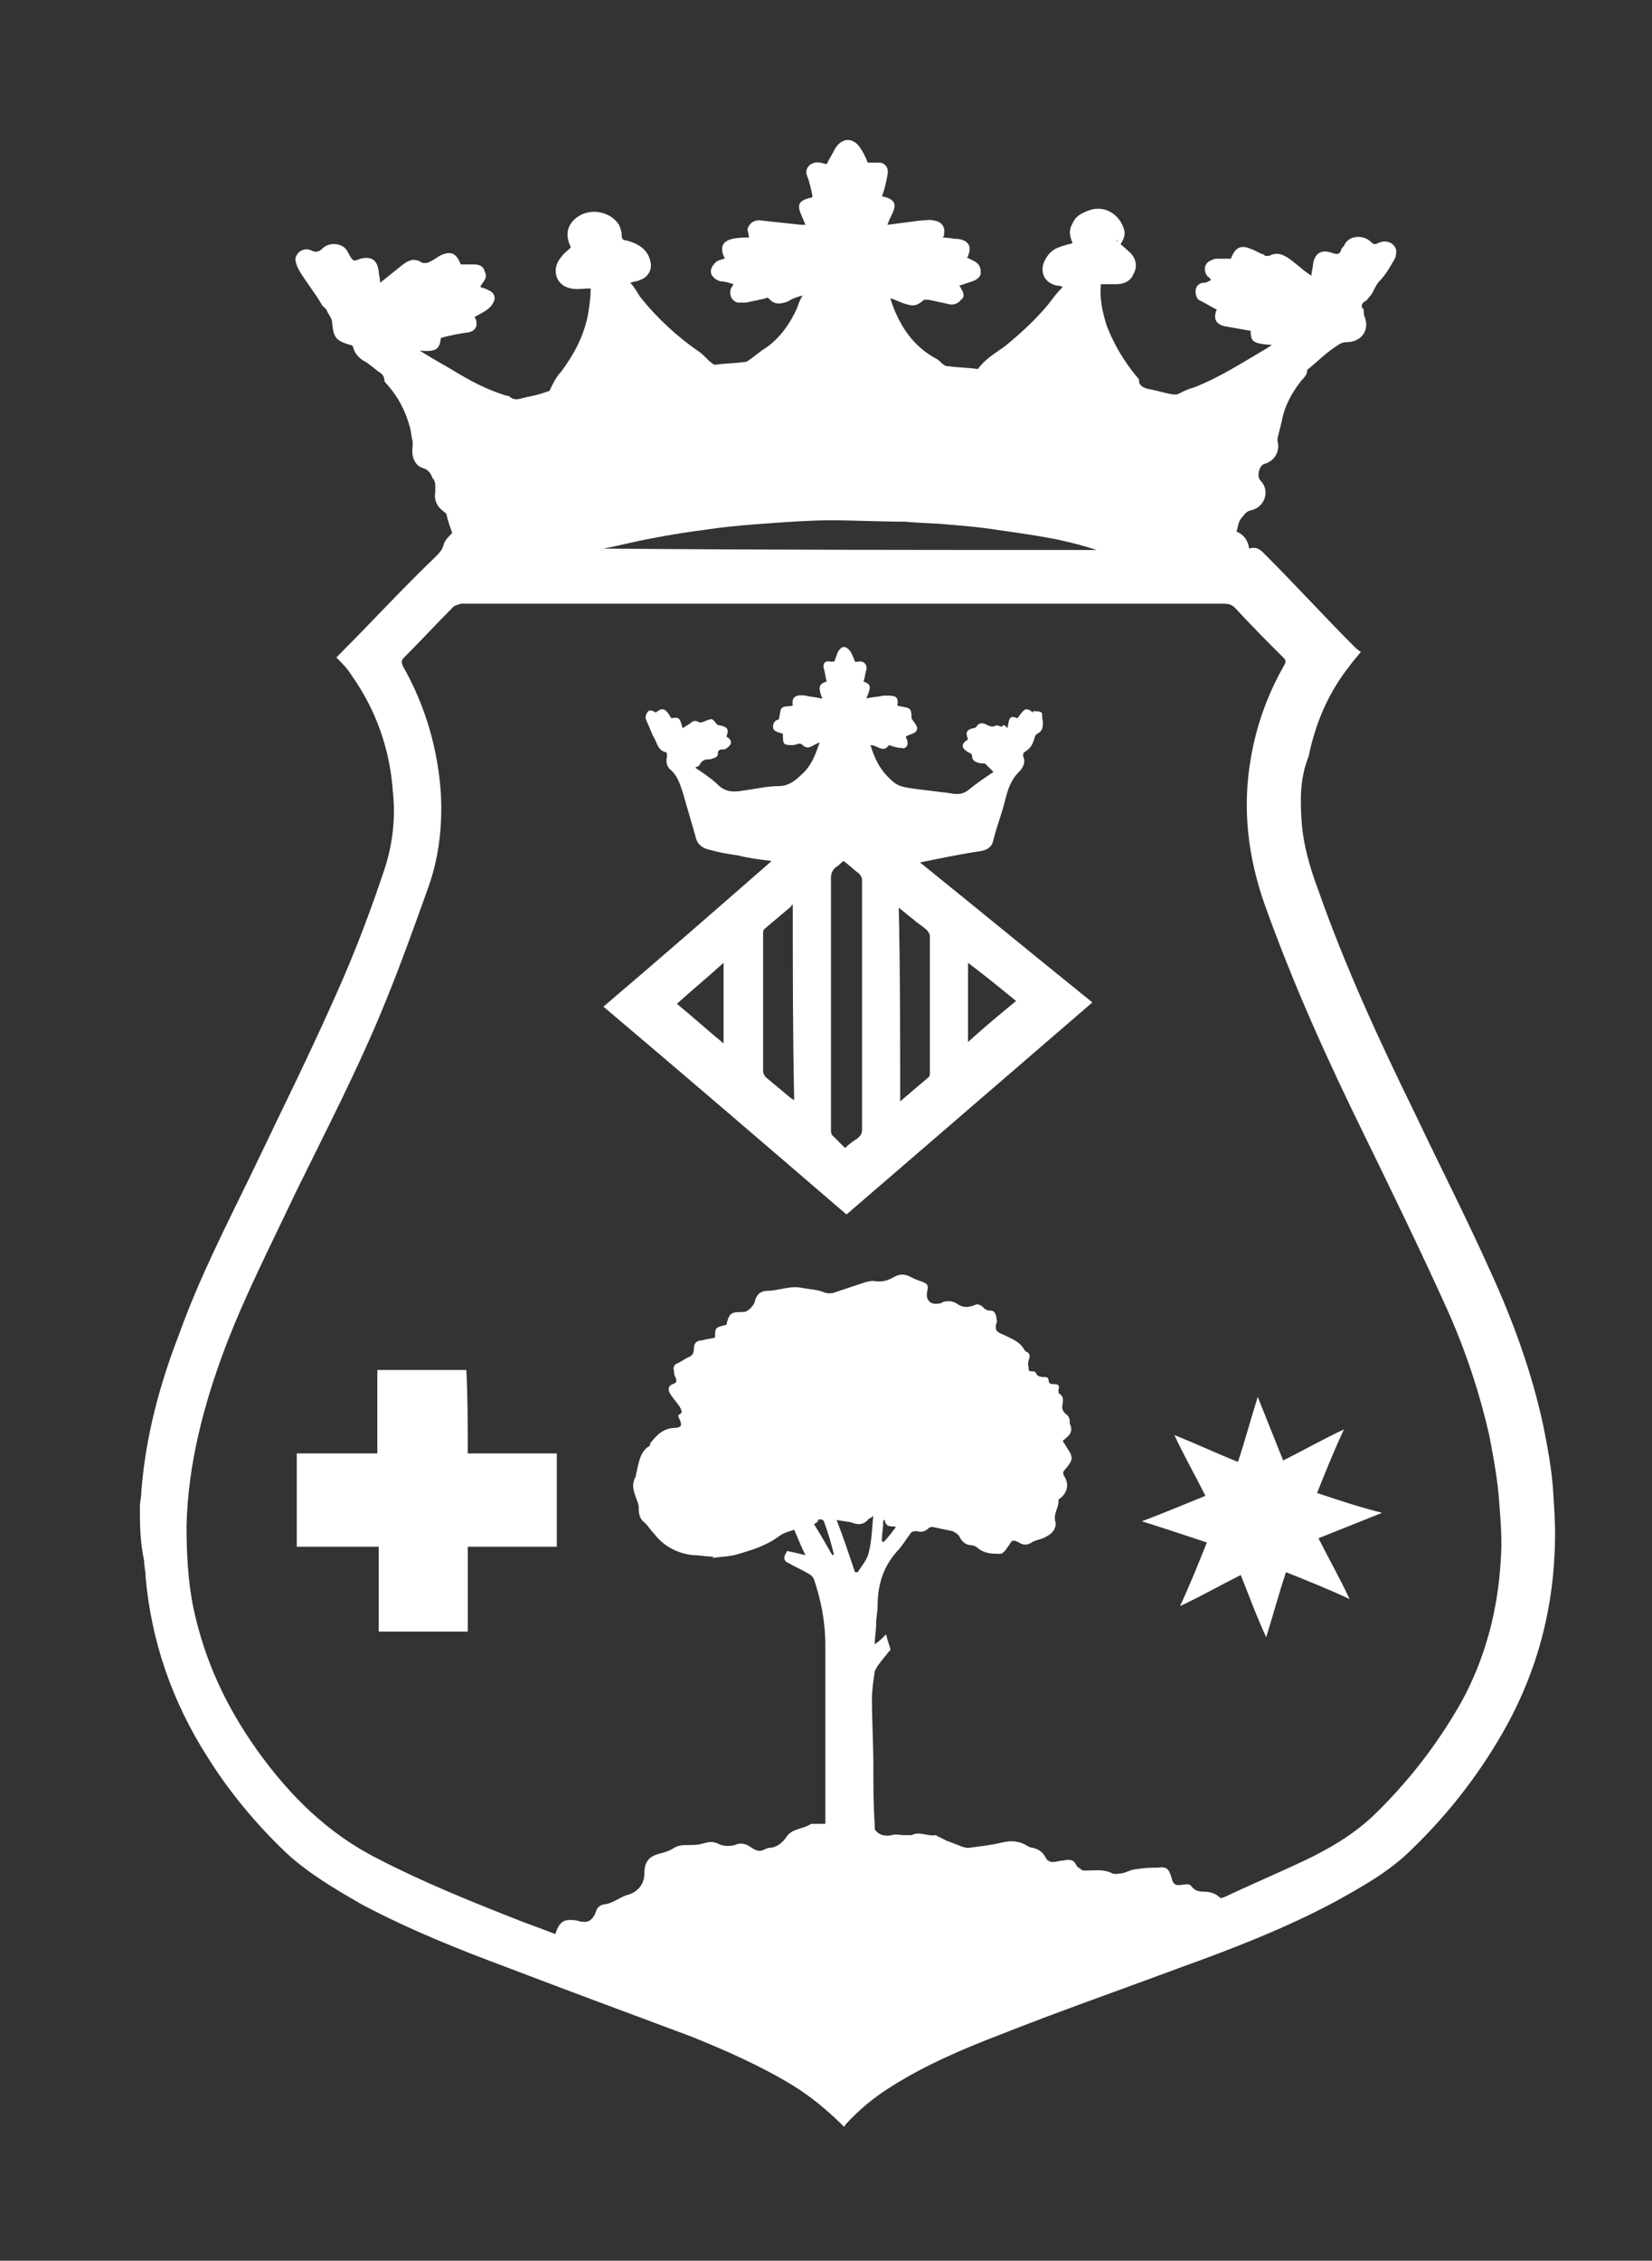
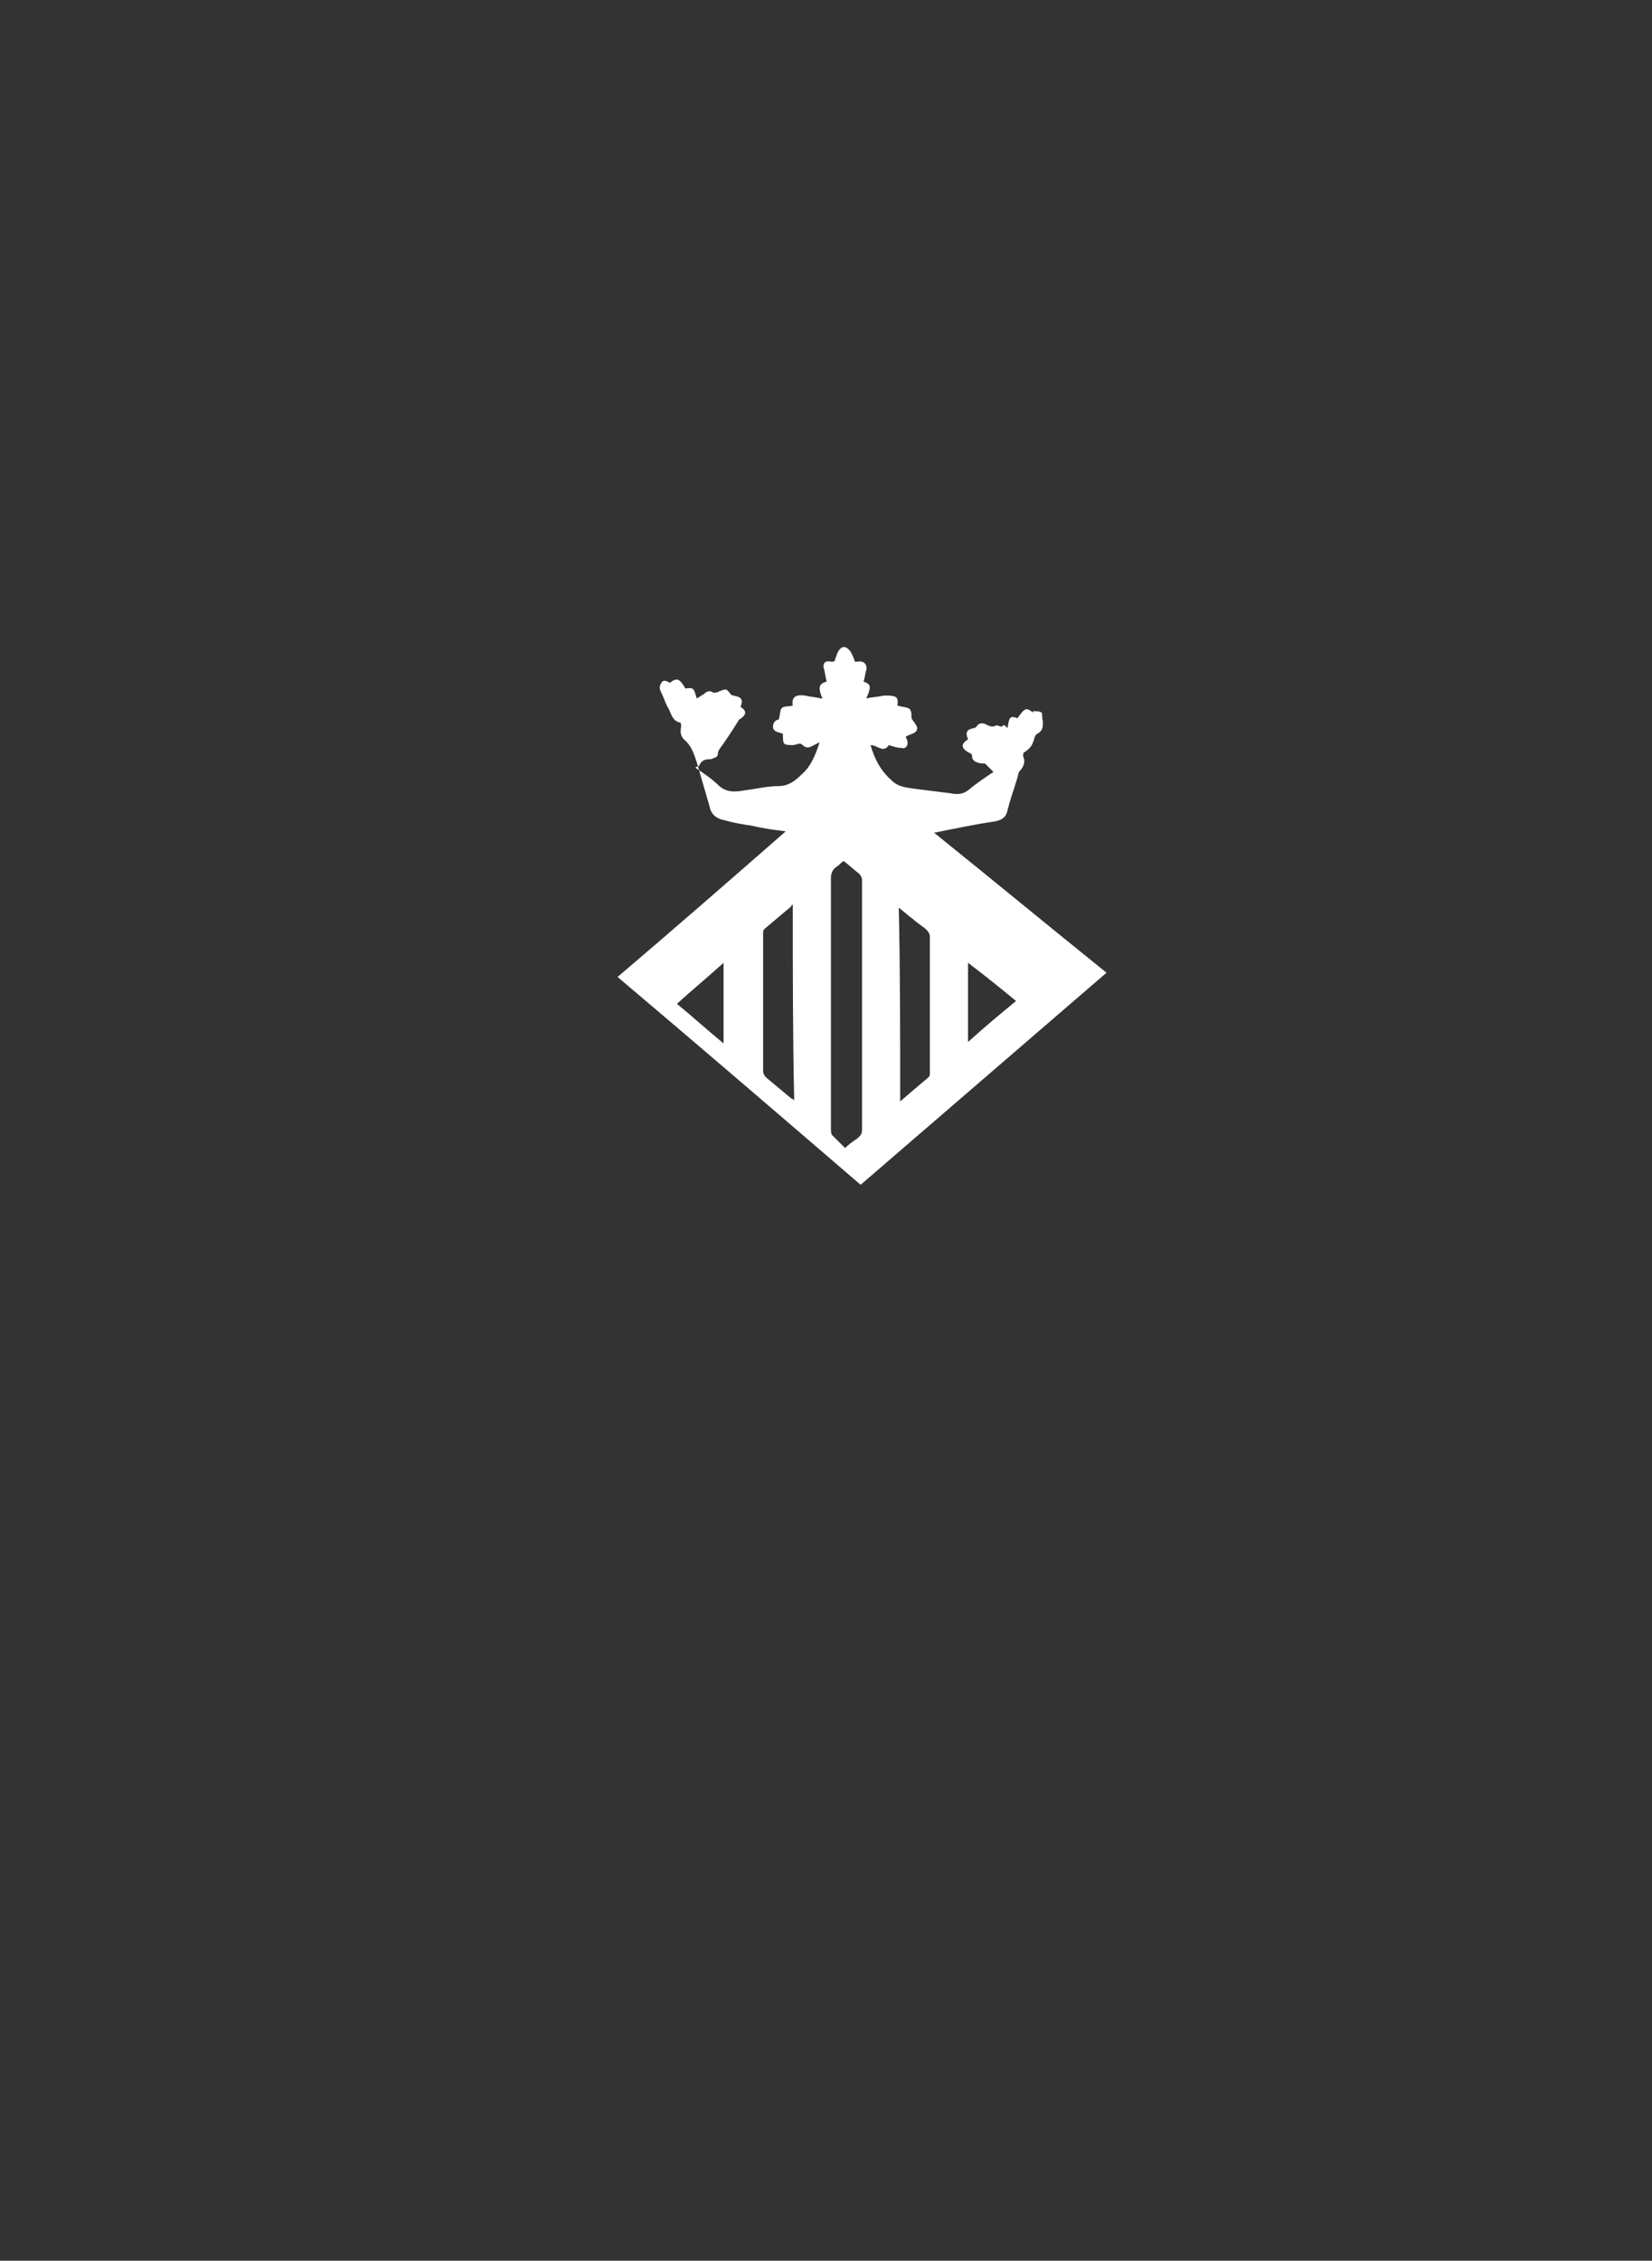
<svg xmlns="http://www.w3.org/2000/svg" version="1.1" id="Capa_1" x="0px" y="0px" viewBox="0 0 116.9 159.9" style="enable-background:new 0 0 116.9 159.9;" xml:space="preserve">
  <rect x="0" y="0" width="116.9" height="159.9" fill="#333333" stroke="none" />
  <style type="text/css">
	.st0{fill:#FFFFFF;}
</style>
  <g>
-     <path class="st0" d="M9.9,106.6c0-0.4,0.1-0.7,0.1-1.1c0.3-3.9,1.3-7.6,2.7-11.2c1.4-3.9,3.3-7.6,5.1-11.3c2-4.2,4.1-8.4,6-12.7   c1.3-2.9,2.4-5.8,3.4-8.8c0.6-1.8,0.8-3.7,0.6-5.5c-0.2-3-1.2-5.8-2.9-8.2c-0.3-0.5-0.7-0.9-1.1-1.3c0.1-0.1,0.1-0.1,0.2-0.2   c2.3-2.3,4.5-4.7,6.8-6.9c0.3-0.3,0.5-0.5,0.6-0.9c0.1-0.3,0.3-0.5,0.6-0.8c-0.1-0.3-0.3-0.8-0.4-1.3c0-0.1-0.2-0.2-0.3-0.3   c-0.4-0.3-0.6-0.8-0.5-1.3c0-0.2,0-0.4,0-0.5c0-0.2-0.1-0.4-0.2-0.5c-0.1-0.3-0.3-0.6-0.7-0.7c-0.6-0.2-0.8-0.9-0.7-1.5   c0-0.1,0-0.3,0-0.4c-0.1-0.3-0.1-0.7-0.2-1c-0.3-1.1-0.8-2.1-1.6-3c-0.1-0.1-0.2-0.2-0.2-0.3c0-0.3-0.2-0.5-0.4-0.6   c-0.4-0.3-0.7-0.6-1.1-0.8c-0.3-0.2-0.6-0.5-0.7-0.9c0-0.1-0.1-0.2-0.2-0.2c-1.1-0.3-1.2-0.6-1.3-1.6c0-0.3-0.3-0.6-0.4-0.9   c-0.1-0.1-0.2-0.2-0.3-0.3c-0.5-0.9-1.2-1.7-1.7-2.6c-0.1-0.2-0.2-0.5-0.2-0.7c0.1-0.5,0.6-0.8,1.1-0.6c0.4,0.2,0.6,0.1,0.9-0.2   c0.5-0.4,1.4-0.3,1.7,0.3c0,0.1,0.1,0.1,0.1,0.2c0.3,0.5,0.3,0.5,0.8,0.3c0.8-0.2,1.2,0.1,1.3,0.9c0,0.2,0.1,0.5,0.1,0.8   c0.5-0.4,1-0.8,1.5-1.2c0.5-0.4,0.9-0.6,1.5-0.2c0.1,0,0.2,0,0.3,0c0.3-0.1,0.6-0.3,0.9-0.5c0.8-0.4,1.2-0.2,1.5,0.6   c0.3,0,0.6,0,0.9,0c0.4,0,0.7,0.1,0.8,0.5c0.2,0.4,0,0.6-0.2,0.9c0,0-0.1,0.1-0.1,0.2c0.2,0.1,0.4,0.1,0.5,0.2   c0.3,0.1,0.5,0.3,0.5,0.6c0,0.2-0.2,0.5-0.3,0.6c-0.3,0.3-0.7,0.5-1.1,0.7c0,0.1,0.1,0.2,0.1,0.3c0.1,0.4-0.1,0.7-0.5,0.8   c-0.7,0.1-1.3,0.2-2,0.4c-0.1,0.8-0.3,1-1.5,0.9c0.8,0.5,1.5,0.9,2.2,1.3c1.3,0.8,2.6,1.5,4,1.9c0,0,0,0,0.1,0   c0.4,0.4,0.8,0.2,1.2,0.1c0.5-0.1,1-0.2,1.5-0.4c0.2,0,0.2-0.1,0.3-0.3c0.2-0.4,0.4-0.8,0.7-1.1c0.9-1.2,1.6-2.5,1.9-4   c0.1-0.6,0.2-1.3,0.2-1.9c-0.5,0-1,0.1-1.4,0c-1.1-0.2-1.4-1.4-0.7-2.2c0.2-0.3,0.5-0.5,0.7-0.7c-0.5-1-0.2-1.8,0.7-2.3   c1-0.5,2.2-0.1,2.7,0.7c0.1,0.2,0.2,0.5,0.2,0.8c0,0.2,0.1,0.3,0.3,0.3c0.8,0.2,1.5,0.6,1.7,1.4c0.2,0.6-0.1,1.2-0.7,1.4   c-0.2,0.1-0.4,0.1-0.7,0.2c0.3,0.3,0.5,0.7,0.7,1c1.2,1.5,2.6,2.8,4.2,3.9c0.3,0.2,0.6,0.6,0.9,0.8c0,0,0.1,0.1,0.2,0.1   c0.7-0.1,1.4-0.1,2.1-0.2c0,0,0.1,0,0.1,0c0.5-0.3,0.9-0.7,1.4-1c1-0.7,1.7-1.7,2.2-2.8c0.1-0.3,0.2-0.6,0.4-0.9   c-0.4,0.1-0.7,0.2-1,0.4c-0.5,0.2-1,0.3-1.4-0.2c0,0-0.2-0.1-0.2,0c-0.5,0.1-0.9,0.2-1.4,0.3c-0.2,0-0.4,0-0.6,0   c-0.4-0.1-0.6-0.5-0.5-0.9c0-0.1,0.1-0.2,0.2-0.4c-0.3-0.1-0.6-0.2-0.9-0.2c-0.4-0.1-0.7-0.4-0.7-0.7c0-0.3,0.3-0.7,0.6-0.8   c0.1,0,0.2-0.1,0.4-0.1c-0.1-0.2-0.2-0.4-0.2-0.7c0-0.4,0.3-0.6,0.7-0.7c0.4-0.1,0.8-0.1,1.2-0.1c0-0.2-0.1-0.4-0.1-0.6   c0.1-0.4,0.5-0.7,1-0.6c0.9,0.1,1.9,0.2,2.8,0.3c0.1,0,0.2,0,0.3,0c-0.1-0.2-0.2-0.5-0.3-0.7c-0.3-0.7-0.2-1,0.6-1.2   c0.1,0,0.1,0,0.2-0.1c-0.1-0.5-0.2-1-0.4-1.5c-0.2-0.6,0.4-1,0.9-0.9c0.2,0,0.3,0.1,0.5,0.1c0.2-0.4,0.4-0.7,0.6-1.1   c0.5-0.8,1.3-0.8,1.8,0c0.2,0.3,0.4,0.7,0.5,1c0.3,0,0.7,0,0.9,0c0.4,0.1,0.6,0.4,0.5,0.9c-0.1,0.5-0.2,1-0.4,1.5c0,0,0.1,0,0.1,0   c0.8,0.2,1,0.5,0.6,1.3c-0.1,0.2-0.2,0.4-0.3,0.7c0.8-0.1,1.5-0.2,2.3-0.3c0.3,0,0.7-0.1,1,0c0.6,0.1,0.8,0.5,0.7,1   c0,0.1,0,0.1-0.1,0.2c0.4,0,0.8,0.1,1.1,0.1c0.7,0.1,1,0.5,0.7,1.2c0,0,0,0.1-0.1,0.1c0.2,0.1,0.4,0.2,0.6,0.3   c0.3,0.2,0.4,0.4,0.4,0.8c0,0.3-0.3,0.5-0.6,0.6c-0.3,0.1-0.6,0.2-0.9,0.3c0,0.1,0.1,0.1,0.1,0.2c0.2,0.3,0.3,0.6,0,0.8   c-0.2,0.3-0.6,0.4-0.9,0.3c-0.5-0.1-0.9-0.2-1.4-0.3c-0.1,0-0.2,0-0.3,0c-0.5,0.4-0.7,0.5-1.3,0.3c-0.4-0.1-0.7-0.3-1.1-0.4   c0.6,1.9,1.6,3.4,3.3,4.3c0.2,0.1,0.3,0.3,0.5,0.4c0.1,0.1,0.2,0.1,0.3,0.1c0.7,0.1,1.4,0.1,2.1,0.2c0.5-0.7,1.2-1.1,1.9-1.6   c1.1-0.9,2.2-1.9,3.1-3c0.3-0.4,0.6-0.8,1-1.2c-0.2-0.1-0.3-0.1-0.4-0.1c-0.5-0.1-0.9-0.4-1-0.9c-0.1-0.5,0.1-0.9,0.4-1.3   c0.4-0.5,1-0.6,1.7-0.8c-0.2-0.5-0.3-0.9,0-1.4c0.2-0.5,0.6-0.7,1.1-0.9c1-0.4,2.1,0.1,2.5,1.2c0.2,0.5,0,0.9-0.3,1.3   C79.1,16.9,79,17,79,17c0.3,0.3,0.7,0.6,1,0.9c0.4,0.4,0.5,1,0.2,1.5c-0.2,0.5-0.7,0.7-1.2,0.7c-0.4,0-0.7,0-1.1,0   c-0.1,1,0.1,1.9,0.4,2.9c0.5,1.3,1.2,2.5,2.1,3.6c0.1,0.1,0.2,0.2,0.2,0.3c0,0.4,0.3,0.5,0.6,0.6c0.6,0.1,1.2,0.3,1.8,0.4   c0.1,0,0.2,0,0.3,0c0.4-0.2,0.8-0.4,1.2-0.5c1.8-0.7,3.5-1.8,5.2-2.8c0.1-0.1,0.2-0.1,0.3-0.2c-1.3-0.1-1.5-0.2-1.5-1   c-0.6-0.1-1.1-0.2-1.7-0.3c-0.7-0.1-1-0.5-0.7-1.2c-0.4-0.2-0.7-0.4-1.1-0.6c-0.3-0.1-0.4-0.4-0.4-0.7c0-0.3,0.2-0.6,0.6-0.6   c0.2,0,0.3-0.1,0.5-0.2c-0.1-0.1-0.1-0.2-0.2-0.2c-0.2-0.2-0.3-0.5-0.2-0.8c0.1-0.3,0.4-0.4,0.7-0.5c0.3,0,0.7,0,1.1,0   c0.3-0.8,0.7-1,1.4-0.7c0.3,0.1,0.6,0.3,0.9,0.4c0.1,0,0.1,0.1,0.1,0.1c0.1,0,0.2,0,0.3,0c0.4-0.2,0.7-0.2,1.1,0   c0.4,0.2,0.7,0.5,1.1,0.8c0.2,0.2,0.5,0.4,0.8,0.6c0-0.3,0.1-0.5,0.1-0.7c0.1-0.9,0.6-1.2,1.4-0.9c0.3,0.1,0.5,0.1,0.6-0.2   c0-0.1,0.1-0.2,0.2-0.3c0.3-0.8,1.4-0.8,1.9-0.3c0.2,0.2,0.3,0.2,0.5,0.1c0.6-0.3,1.2,0,1.3,0.5c0,0.2,0,0.4-0.1,0.6   c-0.3,0.5-0.6,1.1-1.1,1.6c-0.3,0.3-0.4,0.8-0.7,1.1c-0.1,0.1-0.2,0.3-0.3,0.3c-0.3,0.2-0.3,0.4-0.1,0.6c0,0.2,0,0.4,0.1,0.6   c0.3,0.9-0.3,1.7-1.3,1.7c-0.4,0-0.6,0.2-0.9,0.4c-0.6,0.4-1.1,0.9-1.7,1.4c-0.1,0.1-0.2,0.1-0.2,0.2c0,0.3-0.2,0.5-0.4,0.7   c-0.7,0.9-1.2,1.8-1.4,2.9c-0.1,0.4-0.2,0.8-0.3,1.2c0,0.1,0,0.1,0,0.2c0.2,0.7-0.2,1.4-0.9,1.6c-0.4,0.1-0.6,0.9-0.3,1.2   c0.7,0.7,0.3,1.9-0.7,2.1c-0.4,0.1-0.5,0.4-0.7,0.6c-0.2,0.3-0.2,0.6-0.3,0.9c0.5,0.2,0.8,0.6,0.9,1.2c0.6-0.2,0.9,0.2,1.2,0.5   c2.1,2.1,4.1,4.3,6.2,6.4c0.1,0.1,0.3,0.3,0.5,0.4c-0.3,0.4-0.6,0.7-0.8,1c-1.5,1.9-2.4,4-2.9,6.4C92,55,92,56.5,92.1,58   c0.1,1.7,0.6,3.4,1.2,5c1.9,5.4,4.3,10.6,6.8,15.7c1.8,3.8,3.7,7.5,5.4,11.3c1.6,3.5,2.9,7.1,3.7,10.8c0.3,1.5,0.6,3.1,0.7,4.6   c0.1,1.5,0.2,3,0.1,4.6c-0.2,4.2-1.3,8.2-3.3,11.9c-1.8,3.3-4.1,6.3-6.8,8.9c-1.6,1.6-3.6,2.7-5.6,3.8c-3.4,1.8-7,3.2-10.6,4.5   c-4.3,1.6-8.6,3.1-12.9,4.8c-2.6,1-5.2,2.1-7.6,3.6c-1.3,0.8-2.4,1.7-3.4,2.8c0,0,0,0.1,0,0.1c0,0-0.1,0-0.1,0   c-1.1-1.1-2.3-2.1-3.6-2.9c-2.3-1.4-4.8-2.5-7.3-3.5c-4.3-1.6-8.6-3.2-12.8-4.8c-3.5-1.3-7-2.7-10.4-4.5c-1.9-1.1-3.8-2.2-5.4-3.7   c-2.1-2-4-4.3-5.5-6.7c-2.5-3.9-4-8.2-4.4-12.8c0-0.4-0.1-0.7-0.1-1.1C9.9,109,9.9,107.8,9.9,106.6z M75.2,101.9   c0.1,0.2,0.2,0.3,0.3,0.5c0.5,0.7,0.4,0.9-0.1,1.5c-0.2,0.2-0.2,0.3-0.1,0.5c0.4,0.6,0.2,1.2-0.3,1.6c-0.1,0-0.1,0.1-0.1,0.2   c0,0.5-0.4,0.9-0.2,1.5c0,0,0,0.1,0,0.2c-0.1,0.4-0.3,0.6-0.7,0.8c-0.3,0.2-0.7,0.2-1,0.4c-0.3,0.2-0.6,0.2-0.9,0   c-0.4-0.2-0.5-0.2-0.7,0.2c-0.1,0.1-0.2,0.3-0.3,0.4c-0.1,0.1-0.2,0.2-0.3,0.2c-0.6,0-1.1,0-1.6-0.4c-0.1-0.1-0.3-0.2-0.4-0.2   c-0.4,0-0.7-0.2-0.9-0.6c-0.1-0.2-0.3-0.3-0.5-0.4c-0.5-0.1-0.9-0.2-1.4-0.3c-0.1,0-0.2,0-0.3,0.1c-0.2,0.2-0.5,0.3-0.8,0.2   c-0.2,0-0.4,0-0.5,0.2c-0.3,0.4-0.6,0.9-0.9,1.2c-1,1.1-1.4,2.4-1.4,3.9c0,0.4-0.1,0.8-0.1,1.2c0,0.5-0.1,1-0.1,1.5   c0.3-0.2,0.5-0.4,0.8-0.7c0.1,0.4,0.2,0.7,0.3,1c0,0.1,0,0.2-0.1,0.2c-0.2,0.3-0.5,0.6-0.7,0.9c-0.1,0.1-0.2,0.3-0.3,0.5   c-0.1,0.7-0.2,1.3-0.2,2c0,1.5,0.1,3.1,0.1,4.6c0,1.4,0,2.9,0.1,4.3c0,0.1,0,0.2,0,0.3c0.3,0.4,0.7,0.5,1.2,0.4   c0.3-0.1,0.6,0,0.9,0c0.2,0,0.4,0,0.5,0c0.6-0.3,1.1,0.1,1.7,0c0.1,0,0.1,0.1,0.2,0.1c0.2,0.1,0.4,0.2,0.6,0.3   c0.3,0.1,0.5,0.2,0.8,0.3c0.2,0.1,0.5,0.2,0.7,0.2c0.8-0.1,1.7-0.2,2.5-0.4c0.5-0.1,0.9-0.1,1.4,0.1c0.2,0.1,0.5,0.3,0.7,0.3   c0.4,0.1,0.7,0.3,0.9,0.7c0.1,0.2,0.3,0.3,0.5,0.3c0.2,0,0.5-0.1,0.7-0.1c0.5-0.1,0.8-0.1,1,0.4c0.1,0.1,0.3,0.2,0.4,0.3   c0.1,0,0.3,0,0.4,0c0.6,0,1.1-0.1,1.7,0.2c0.2,0.1,0.5,0,0.7,0c0.4-0.1,0.7-0.3,1.1-0.3c0.5-0.1,1-0.1,1.4-0.1   c0.7-0.1,0.8,0.1,1,0.7c0.1,0.5,0.3,0.6,0.8,0.5c0.2,0,0.4-0.1,0.6,0.1c0.2,0.3,0.5,0.4,0.9,0.4c0.4,0,0.8,0.1,1.1,0.4   c0.1,0.1,0.2,0,0.3,0c1.9-0.9,3.8-1.7,5.7-2.6c1.7-0.8,3.4-1.8,4.8-3.1c2.5-2.4,4.6-5.1,6.3-8.1c1.7-3.1,2.6-6.5,2.8-10.1   c0.1-1.3,0-2.6-0.1-3.9c-0.1-1.6-0.4-3.2-0.7-4.8c-0.7-3.1-1.7-6.1-3-9c-1.9-4.2-3.9-8.3-5.9-12.4c-2.6-5.3-5-10.6-7-16.2   c-1.2-3.4-1.6-6.8-1-10.3c0.4-2.4,1.2-4.6,2.4-6.7c0.1-0.2,0.1-0.3-0.1-0.5c-1.1-1.1-2.3-2.3-3.4-3.5c-0.2-0.2-0.4-0.3-0.8-0.3   c-17.9,0-35.8,0-53.8,0c-0.1,0-0.1,0-0.2,0c-0.2,0.1-0.4,0.1-0.5,0.2c-1.2,1.2-2.3,2.4-3.5,3.6c-0.2,0.2-0.2,0.3-0.1,0.6   c1.6,2.8,2.5,5.9,2.7,9.1c0.1,2.1-0.1,4.2-0.8,6.3c-1,2.8-2,5.6-3.1,8.3c-1.9,4.7-4.3,9.3-6.5,13.8c-1.7,3.6-3.5,7.1-4.9,10.8   c-1.5,4-2.6,8.2-2.7,12.5c0,2,0.1,4,0.5,5.9c0.8,3.7,2.3,6.9,4.5,10c2.3,3.2,5,5.9,8.6,7.7c3.1,1.6,6.3,2.9,9.6,4.2   c1,0.4,1.9,0.7,2.9,1.1c0.2-0.7,0.5-1,1-1c0.2,0,0.5,0,0.7,0.1c0.6,0.1,0.8,0,1.1-0.5c0-0.1,0.1-0.2,0.1-0.3   c0.1-0.2,0.2-0.3,0.5-0.4c0.2,0,0.5-0.1,0.7-0.2c0.4-0.2,0.7-0.4,1.1-0.5c0.6-0.2,1.1-0.7,1.1-1.5c0-0.8,0.3-1.2,1.1-1.4   c0.4-0.1,0.7-0.2,1-0.4c0.3-0.2,0.7-0.2,1-0.2c0.3,0,0.7,0,1-0.1c0.4-0.1,0.7-0.2,1.1,0c0.4,0.2,0.8,0.2,1.2,0.1   c0.4-0.2,0.8-0.1,1.2,0.2c0.3,0.2,0.6,0.3,0.9,0.1c0.1,0,0.2-0.1,0.3-0.1c0.5,0,0.9-0.3,1.2-0.7c0.4-0.7,1.2-0.6,1.8-1   c0,0,0.1,0,0.2,0c0.3,0,0.5,0,0.8,0c0-0.7,0-1.4,0-2.1c0-3.5,0-7,0-10.6c0-1.6-0.3-3.1-0.8-4.6c-0.1-0.2-0.2-0.3-0.4-0.4   c-0.5-0.3-1-0.5-1.5-0.8c-0.1,0-0.2-0.2-0.2-0.3c0-0.2,0.1-0.3,0.2-0.5c0.5,0.1,0.9,0.2,1.3,0.3c-0.3-0.6-0.5-1.1-0.8-1.8   c-0.3,0.1-0.7,0.2-1,0.4c-0.9,0.7-1.9,1-2.9,1.3c-0.6,0.2-1.3,0.2-1.9,0.3c0,0,0,0,0.1-0.1c0,0,0,0,0,0c-0.5,0-1-0.1-1.4-0.1   c-1.1-0.1-2.1-0.6-2.8-1.5c-0.3-0.3-0.5-0.7-0.8-0.9c-0.2-0.2-0.3-0.5-0.3-0.8c0-0.2,0-0.4-0.1-0.6c-0.2-0.6-0.5-1.1-0.1-1.8   c0,0,0-0.1,0-0.1c0.2-0.7,0.2-1.5,0.9-2c0.1,0,0.1-0.1,0.1-0.2c0.4-0.5,0.8-1,1.6-1.1c0.7,0,0.7-0.2,0.4-0.8c0,0,0,0,0-0.1   c0.3-0.2,0.3-0.2,0.1-0.6c-0.2-0.3-0.4-0.5-0.6-0.8c-0.3-0.4-0.2-0.7,0.1-0.8c0.3-0.1,0.3-0.2,0.2-0.5c-0.1-0.1-0.1-0.3-0.1-0.4   c-0.1-0.3,0-0.5,0.3-0.6c0.2-0.1,0.5-0.3,0.7-0.4c0.3-0.1,0.4-0.3,0.4-0.6c0-0.4,0.2-0.6,0.6-0.6c0.3-0.1,0.6-0.1,0.9-0.2   c0-0.7,0-0.7,0.8-0.9c0.2-0.8,0.3-0.9,1.1-0.9c0,0,0,0,0.1,0c0.3,0,0.7-0.4,0.8-0.7c0.1-0.5,0.4-0.8,0.9-0.8c0.8,0,1.6-0.4,2.5-0.2   c0.5,0.1,1,0.1,1.5,0.3c0.2,0.1,0.6,0.1,0.8,0c0.6-0.2,1.2-0.4,1.8-0.6c0.3-0.1,0.6-0.2,0.9-0.2c0.6,0.1,1,0,1.5-0.3   c0.4-0.2,0.7-0.2,1.1,0c0.2,0.1,0.4,0.2,0.7,0.3c0.6,0.2,0.6,0.3,0.5,0.8c-0.1,0.6,0.3,0.9,0.8,0.8c0.1,0,0.2,0,0.3-0.1   c0.3-0.1,0.7-0.1,1,0.1c0.4,0.3,0.8,0.3,1.3,0.1c0.1-0.1,0.4,0,0.5,0.1c0.2,0.2,0.3,0.3,0.6,0.3c0.2,0,0.3,0.1,0.4,0.4   c0,0.2,0.1,0.4,0,0.5c-0.1,0.5,0,0.6,0.5,0.8c0.6,0.3,1.2,0.5,1.5,1.1c0,0,0.1,0.1,0.1,0.1c0.3,0.1,0.3,0.3,0.2,0.6   c-0.1,0.2,0,0.5,0,0.7c0,0.1,0.2,0.1,0.4,0.1c0,0,0.1,0.1,0.1,0.1c0.1,0.3,0.4,0.3,0.7,0.3c0.1,0,0.2,0.1,0.2,0.2   c0,0.3,0.2,0.3,0.4,0.3c0.3,0,0.4,0.1,0.3,0.4c0,0.1,0,0.3,0.1,0.3c0.3,0.2,0.2,0.5,0.2,0.7c-0.1,0.3,0,0.5,0.2,0.7   c0.3,0.2,0.3,0.4,0.3,0.7C76,101.3,75.6,101.6,75.2,101.9z M42.7,38.8C42.7,38.8,42.7,38.9,42.7,38.8c11.6,0.1,23.3,0.1,34.9,0.1   c-0.9-0.3-1.7-0.5-2.6-0.7c-1.4-0.3-2.9-0.5-4.3-0.7c-1.2-0.2-2.4-0.3-3.6-0.4c-1-0.1-2-0.1-3-0.2c-1.8,0-3.6-0.1-5.3-0.1   c-1.4,0-2.8,0.1-4.2,0.2c-1.4,0.1-2.8,0.2-4.2,0.4c-1.5,0.2-2.9,0.4-4.4,0.7C44.9,38.3,43.8,38.6,42.7,38.8z M60.5,111.2   c0.1,0,0.1,0,0.2,0c0.3-0.5,0.7-0.9,0.8-1.5c0.2-0.8,0.2-1.7,0.3-2.5c-0.1,0.1-0.2,0.2-0.3,0.2c-0.3,0.4-0.7,0.5-1.2,0.3   c-0.3-0.1-0.7-0.1-1.1-0.2C59.7,108.8,60.1,110,60.5,111.2z M57.6,107.8c0.5,0.8,0.9,1.5,1.3,2.2c0,0,0.1,0,0.1-0.1   c-0.2-0.8-0.4-1.5-0.7-2.3c0-0.1-0.3-0.2-0.4-0.1C57.9,107.6,57.8,107.7,57.6,107.8z M63.4,108c-0.3-0.1-0.7,0.1-0.8-0.5   c0,0-0.1,0-0.1,0.1c0,0.5-0.1,0.9-0.1,1.4c0,0,0.1,0,0.1,0.1C62.8,108.8,63.1,108.4,63.4,108z" />
-     <path class="st0" d="M71.3,51.5c0.1-0.8,0.2-0.9,0.7-0.7c0.5-0.7,0.6-0.8,1.1-0.4c0,0,0-0.1,0-0.1c0.2,0,0.5,0,0.6,0.1   c0.1,0.1,0,0.4,0.1,0.6c0,0.4,0,0.7-0.4,0.9c-0.2,0.1-0.2,0.4-0.3,0.6c-0.1,0.3-0.3,0.5-0.6,0.7c-0.1,0-0.1,0.2-0.1,0.3   c0.2,0.4,0,0.8-0.3,1.1c-0.6,0.6-0.8,1.3-1,2.1c-0.2,0.8-0.5,1.6-0.7,2.3c0,0.1-0.1,0.3-0.1,0.4c-0.1,0.5-0.4,0.7-0.9,0.8   c-1.4,0.2-2.8,0.5-4.3,0.8c4.1,3.3,8.1,6.6,12.2,9.9c-5.8,5-11.6,10-17.4,15c-5.7-4.9-11.4-9.8-17.2-14.7c4-3.4,7.9-6.8,11.9-10.3   c-0.8-0.1-1.6-0.2-2.4-0.4c-0.7-0.1-1.3-0.2-2-0.4c-0.5-0.1-0.9-0.4-1-1c-0.3-1-0.6-2.1-0.9-3.1c-0.2-0.6-0.4-1.2-0.9-1.6   c-0.2-0.2-0.3-0.5-0.2-0.9c0-0.1,0-0.3-0.1-0.3c-0.5-0.1-0.6-0.6-0.8-1c-0.2-0.3-0.3-0.7-0.5-1.1c-0.1-0.2-0.2-0.4,0-0.7   c0.1-0.2,0.3-0.2,0.6,0c0.5-0.4,0.7-0.3,1.1,0.4c0.6-0.1,0.6,0,0.8,0.7c0.2-0.1,0.3-0.2,0.5-0.3c0.2-0.2,0.4-0.3,0.7-0.1   c0.1,0,0.2,0,0.4-0.1c0.5-0.2,0.5-0.2,0.8,0.2c0,0,0.1,0.1,0.2,0.1c0.6,0.1,0.7,0.3,0.5,0.8c0.5,0.3,0.4,0.6-0.1,0.9   C51,53,50.8,53,50.8,53.3c0,0.3-0.3,0.3-0.5,0.4c-0.3,0-0.6,0-0.8,0.4c0,0.1-0.2,0.1-0.3,0.2c0.6,0.4,1.2,0.8,1.7,1.3   c0.6,0.5,1.2,0.4,1.8,0.3c0.8-0.1,1.6-0.3,2.4-0.3c0.7,0,1.2-0.4,1.6-0.8c0.7-0.6,1-1.4,1.3-2.3c-0.2,0.1-0.4,0.2-0.6,0.3   c-0.2,0.1-0.4,0.1-0.6-0.1c-0.1-0.1-0.2-0.1-0.2-0.1c-0.2,0-0.3,0.1-0.5,0.1c-0.2,0-0.5,0-0.6-0.1c-0.1-0.1-0.1-0.4-0.1-0.7   c-0.2-0.1-0.7-0.1-0.7-0.5c0-0.3,0.2-0.5,0.4-0.5c0.1-0.3,0.1-0.7,0.2-0.8c0.2-0.2,0.5-0.1,0.8-0.2c-0.1-0.6,0.2-0.8,0.9-0.7   c0.4,0.1,0.7,0.1,1.1,0.2c0,0,0.1,0,0.1,0c-0.1-0.2-0.2-0.5-0.2-0.7c0-0.3,0.2-0.4,0.5-0.5c-0.1-0.3-0.1-0.6-0.2-0.9   c-0.1-0.4,0.1-0.6,0.5-0.5c0.2,0,0.3,0,0.3-0.2c0.1-0.2,0.1-0.3,0.2-0.5c0.3-0.5,0.6-0.4,0.9,0c0.1,0.2,0.2,0.4,0.3,0.7   c0.1,0,0.1,0,0.2,0c0.4-0.1,0.7,0.2,0.6,0.6c-0.1,0.3-0.1,0.6-0.2,0.8c0.5,0.2,0.6,0.3,0.2,1.2c0.4-0.1,0.8-0.1,1.2-0.2   c0.1,0,0.2,0,0.3,0c0.6,0,0.8,0.1,0.7,0.7c0.3,0.1,0.6,0.1,0.8,0.2c0.2,0.1,0.2,0.4,0.2,0.7c0.1,0.2,0.4,0.5,0.4,0.7   c0,0.4-0.5,0.4-0.8,0.6c0,0.1,0.1,0.2,0.1,0.3c0.1,0.3-0.1,0.6-0.4,0.5c-0.3,0-0.6-0.1-0.9-0.2c-0.4,0.6-0.8,0-1.3,0   c0.3,1,0.7,1.8,1.5,2.5c0.5,0.5,1.1,0.5,1.7,0.6c0.8,0.1,1.6,0.2,2.4,0.3c0.5,0.1,0.9,0.1,1.3-0.2c0.6-0.5,1.2-0.9,1.8-1.3   c-0.2-0.2-0.4-0.4-0.6-0.6c-0.2,0-0.4,0-0.6-0.1c-0.1,0-0.3-0.2-0.3-0.3c0-0.3-0.1-0.3-0.3-0.4c-0.5-0.3-0.5-0.6,0-0.9   c-0.2-0.5-0.1-0.7,0.4-0.8c0.1,0,0.2-0.1,0.2-0.1c0.1-0.2,0.3-0.3,0.6-0.2c0.2,0.1,0.5,0.3,0.8,0.1c0.1,0,0.3,0.1,0.4,0.1   C71,51.2,71.1,51.3,71.3,51.5z M59.7,60.9c-0.2,0.1-0.3,0.3-0.5,0.4c-0.3,0.2-0.4,0.5-0.4,0.8c0,2.9,0,5.7,0,8.6c0,3.1,0,6.2,0,9.2   c0,0.1,0,0.3,0.1,0.4c0.3,0.3,0.6,0.6,0.9,0.9c0.3-0.3,0.6-0.5,0.9-0.7c0.2-0.2,0.3-0.3,0.3-0.6c0-4.3,0-8.5,0-12.8   c0-1.6,0-3.3,0-4.9c0-0.1-0.1-0.3-0.2-0.4C60.4,61.5,60.1,61.2,59.7,60.9z M56.1,64c-0.1,0-0.1,0-0.1,0.1c-0.6,0.5-1.3,1.1-1.9,1.6   C54,65.8,54,65.9,54,66c0,3.3,0,6.6,0,9.8c0,0.1,0.1,0.3,0.2,0.4c0.6,0.5,1.2,1,1.8,1.5c0.1,0,0.1,0.1,0.2,0.1   C56.1,73.3,56.1,68.7,56.1,64z M63.7,77.9c0.7-0.6,1.4-1.2,2-1.7c0.1-0.1,0.1-0.2,0.1-0.3c0-3.2,0-6.5,0-9.7c0-0.1-0.1-0.3-0.2-0.4   c-0.3-0.3-0.7-0.5-1-0.8c-0.3-0.2-0.6-0.5-1-0.8C63.7,68.7,63.7,73.3,63.7,77.9z M68.5,73.7c1.1-1,2.3-2,3.4-2.9   c-1.1-0.9-2.2-1.8-3.4-2.7C68.5,70,68.5,71.8,68.5,73.7z M51.2,68.1c-1.1,1-2.2,1.9-3.3,2.9c1.1,0.9,2.2,1.9,3.3,2.8   C51.2,71.9,51.2,70.1,51.2,68.1z" />
-     <path class="st0" d="M33.1,102.8c2.1,0,4.2,0,6.3,0c0,2.2,0,4.4,0,6.6c-2.1,0-4.2,0-6.3,0c0,2,0,4,0,6c-2.1,0-4.2,0-6.3,0   c0-2,0-4,0-6c-1.9,0-3.8,0-5.8,0c0-2.2,0-4.4,0-6.6c1.9,0,3.8,0,5.7,0c0-2,0-3.9,0-5.9c2.1,0,4.2,0,6.3,0   C33.1,98.9,33.1,100.8,33.1,102.8z" />
-     <path class="st0" d="M87.8,111.4c-1.4,0.7-2.8,1.5-4.3,2.2c0.7-1.5,1.3-3,1.9-4.5c-1.5-0.5-3-1-4.6-1.5c1.6-0.6,3-1.2,4.5-1.8   c-0.7-1.4-1.5-2.8-2.2-4.3c1.5,0.6,3,1.3,4.5,1.9c0.5-1.5,0.9-3,1.4-4.6c0.6,1.5,1.2,3,1.8,4.5c1.4-0.7,2.8-1.5,4.3-2.2   c-0.7,1.5-1.3,3-1.9,4.5c1.5,0.5,3,1,4.6,1.4c-1.5,0.6-3,1.2-4.5,1.8c0.7,1.4,1.5,2.8,2.2,4.3c-1.5-0.7-3-1.3-4.5-1.9   c-0.5,1.5-0.9,3-1.4,4.6C88.9,114.3,88.4,112.9,87.8,111.4z" />
+     <path class="st0" d="M71.3,51.5c0.1-0.8,0.2-0.9,0.7-0.7c0.5-0.7,0.6-0.8,1.1-0.4c0,0,0-0.1,0-0.1c0.2,0,0.5,0,0.6,0.1   c0.1,0.1,0,0.4,0.1,0.6c0,0.4,0,0.7-0.4,0.9c-0.2,0.1-0.2,0.4-0.3,0.6c-0.1,0.3-0.3,0.5-0.6,0.7c-0.1,0-0.1,0.2-0.1,0.3   c0.2,0.4,0,0.8-0.3,1.1c-0.2,0.8-0.5,1.6-0.7,2.3c0,0.1-0.1,0.3-0.1,0.4c-0.1,0.5-0.4,0.7-0.9,0.8   c-1.4,0.2-2.8,0.5-4.3,0.8c4.1,3.3,8.1,6.6,12.2,9.9c-5.8,5-11.6,10-17.4,15c-5.7-4.9-11.4-9.8-17.2-14.7c4-3.4,7.9-6.8,11.9-10.3   c-0.8-0.1-1.6-0.2-2.4-0.4c-0.7-0.1-1.3-0.2-2-0.4c-0.5-0.1-0.9-0.4-1-1c-0.3-1-0.6-2.1-0.9-3.1c-0.2-0.6-0.4-1.2-0.9-1.6   c-0.2-0.2-0.3-0.5-0.2-0.9c0-0.1,0-0.3-0.1-0.3c-0.5-0.1-0.6-0.6-0.8-1c-0.2-0.3-0.3-0.7-0.5-1.1c-0.1-0.2-0.2-0.4,0-0.7   c0.1-0.2,0.3-0.2,0.6,0c0.5-0.4,0.7-0.3,1.1,0.4c0.6-0.1,0.6,0,0.8,0.7c0.2-0.1,0.3-0.2,0.5-0.3c0.2-0.2,0.4-0.3,0.7-0.1   c0.1,0,0.2,0,0.4-0.1c0.5-0.2,0.5-0.2,0.8,0.2c0,0,0.1,0.1,0.2,0.1c0.6,0.1,0.7,0.3,0.5,0.8c0.5,0.3,0.4,0.6-0.1,0.9   C51,53,50.8,53,50.8,53.3c0,0.3-0.3,0.3-0.5,0.4c-0.3,0-0.6,0-0.8,0.4c0,0.1-0.2,0.1-0.3,0.2c0.6,0.4,1.2,0.8,1.7,1.3   c0.6,0.5,1.2,0.4,1.8,0.3c0.8-0.1,1.6-0.3,2.4-0.3c0.7,0,1.2-0.4,1.6-0.8c0.7-0.6,1-1.4,1.3-2.3c-0.2,0.1-0.4,0.2-0.6,0.3   c-0.2,0.1-0.4,0.1-0.6-0.1c-0.1-0.1-0.2-0.1-0.2-0.1c-0.2,0-0.3,0.1-0.5,0.1c-0.2,0-0.5,0-0.6-0.1c-0.1-0.1-0.1-0.4-0.1-0.7   c-0.2-0.1-0.7-0.1-0.7-0.5c0-0.3,0.2-0.5,0.4-0.5c0.1-0.3,0.1-0.7,0.2-0.8c0.2-0.2,0.5-0.1,0.8-0.2c-0.1-0.6,0.2-0.8,0.9-0.7   c0.4,0.1,0.7,0.1,1.1,0.2c0,0,0.1,0,0.1,0c-0.1-0.2-0.2-0.5-0.2-0.7c0-0.3,0.2-0.4,0.5-0.5c-0.1-0.3-0.1-0.6-0.2-0.9   c-0.1-0.4,0.1-0.6,0.5-0.5c0.2,0,0.3,0,0.3-0.2c0.1-0.2,0.1-0.3,0.2-0.5c0.3-0.5,0.6-0.4,0.9,0c0.1,0.2,0.2,0.4,0.3,0.7   c0.1,0,0.1,0,0.2,0c0.4-0.1,0.7,0.2,0.6,0.6c-0.1,0.3-0.1,0.6-0.2,0.8c0.5,0.2,0.6,0.3,0.2,1.2c0.4-0.1,0.8-0.1,1.2-0.2   c0.1,0,0.2,0,0.3,0c0.6,0,0.8,0.1,0.7,0.7c0.3,0.1,0.6,0.1,0.8,0.2c0.2,0.1,0.2,0.4,0.2,0.7c0.1,0.2,0.4,0.5,0.4,0.7   c0,0.4-0.5,0.4-0.8,0.6c0,0.1,0.1,0.2,0.1,0.3c0.1,0.3-0.1,0.6-0.4,0.5c-0.3,0-0.6-0.1-0.9-0.2c-0.4,0.6-0.8,0-1.3,0   c0.3,1,0.7,1.8,1.5,2.5c0.5,0.5,1.1,0.5,1.7,0.6c0.8,0.1,1.6,0.2,2.4,0.3c0.5,0.1,0.9,0.1,1.3-0.2c0.6-0.5,1.2-0.9,1.8-1.3   c-0.2-0.2-0.4-0.4-0.6-0.6c-0.2,0-0.4,0-0.6-0.1c-0.1,0-0.3-0.2-0.3-0.3c0-0.3-0.1-0.3-0.3-0.4c-0.5-0.3-0.5-0.6,0-0.9   c-0.2-0.5-0.1-0.7,0.4-0.8c0.1,0,0.2-0.1,0.2-0.1c0.1-0.2,0.3-0.3,0.6-0.2c0.2,0.1,0.5,0.3,0.8,0.1c0.1,0,0.3,0.1,0.4,0.1   C71,51.2,71.1,51.3,71.3,51.5z M59.7,60.9c-0.2,0.1-0.3,0.3-0.5,0.4c-0.3,0.2-0.4,0.5-0.4,0.8c0,2.9,0,5.7,0,8.6c0,3.1,0,6.2,0,9.2   c0,0.1,0,0.3,0.1,0.4c0.3,0.3,0.6,0.6,0.9,0.9c0.3-0.3,0.6-0.5,0.9-0.7c0.2-0.2,0.3-0.3,0.3-0.6c0-4.3,0-8.5,0-12.8   c0-1.6,0-3.3,0-4.9c0-0.1-0.1-0.3-0.2-0.4C60.4,61.5,60.1,61.2,59.7,60.9z M56.1,64c-0.1,0-0.1,0-0.1,0.1c-0.6,0.5-1.3,1.1-1.9,1.6   C54,65.8,54,65.9,54,66c0,3.3,0,6.6,0,9.8c0,0.1,0.1,0.3,0.2,0.4c0.6,0.5,1.2,1,1.8,1.5c0.1,0,0.1,0.1,0.2,0.1   C56.1,73.3,56.1,68.7,56.1,64z M63.7,77.9c0.7-0.6,1.4-1.2,2-1.7c0.1-0.1,0.1-0.2,0.1-0.3c0-3.2,0-6.5,0-9.7c0-0.1-0.1-0.3-0.2-0.4   c-0.3-0.3-0.7-0.5-1-0.8c-0.3-0.2-0.6-0.5-1-0.8C63.7,68.7,63.7,73.3,63.7,77.9z M68.5,73.7c1.1-1,2.3-2,3.4-2.9   c-1.1-0.9-2.2-1.8-3.4-2.7C68.5,70,68.5,71.8,68.5,73.7z M51.2,68.1c-1.1,1-2.2,1.9-3.3,2.9c1.1,0.9,2.2,1.9,3.3,2.8   C51.2,71.9,51.2,70.1,51.2,68.1z" />
  </g>
</svg>